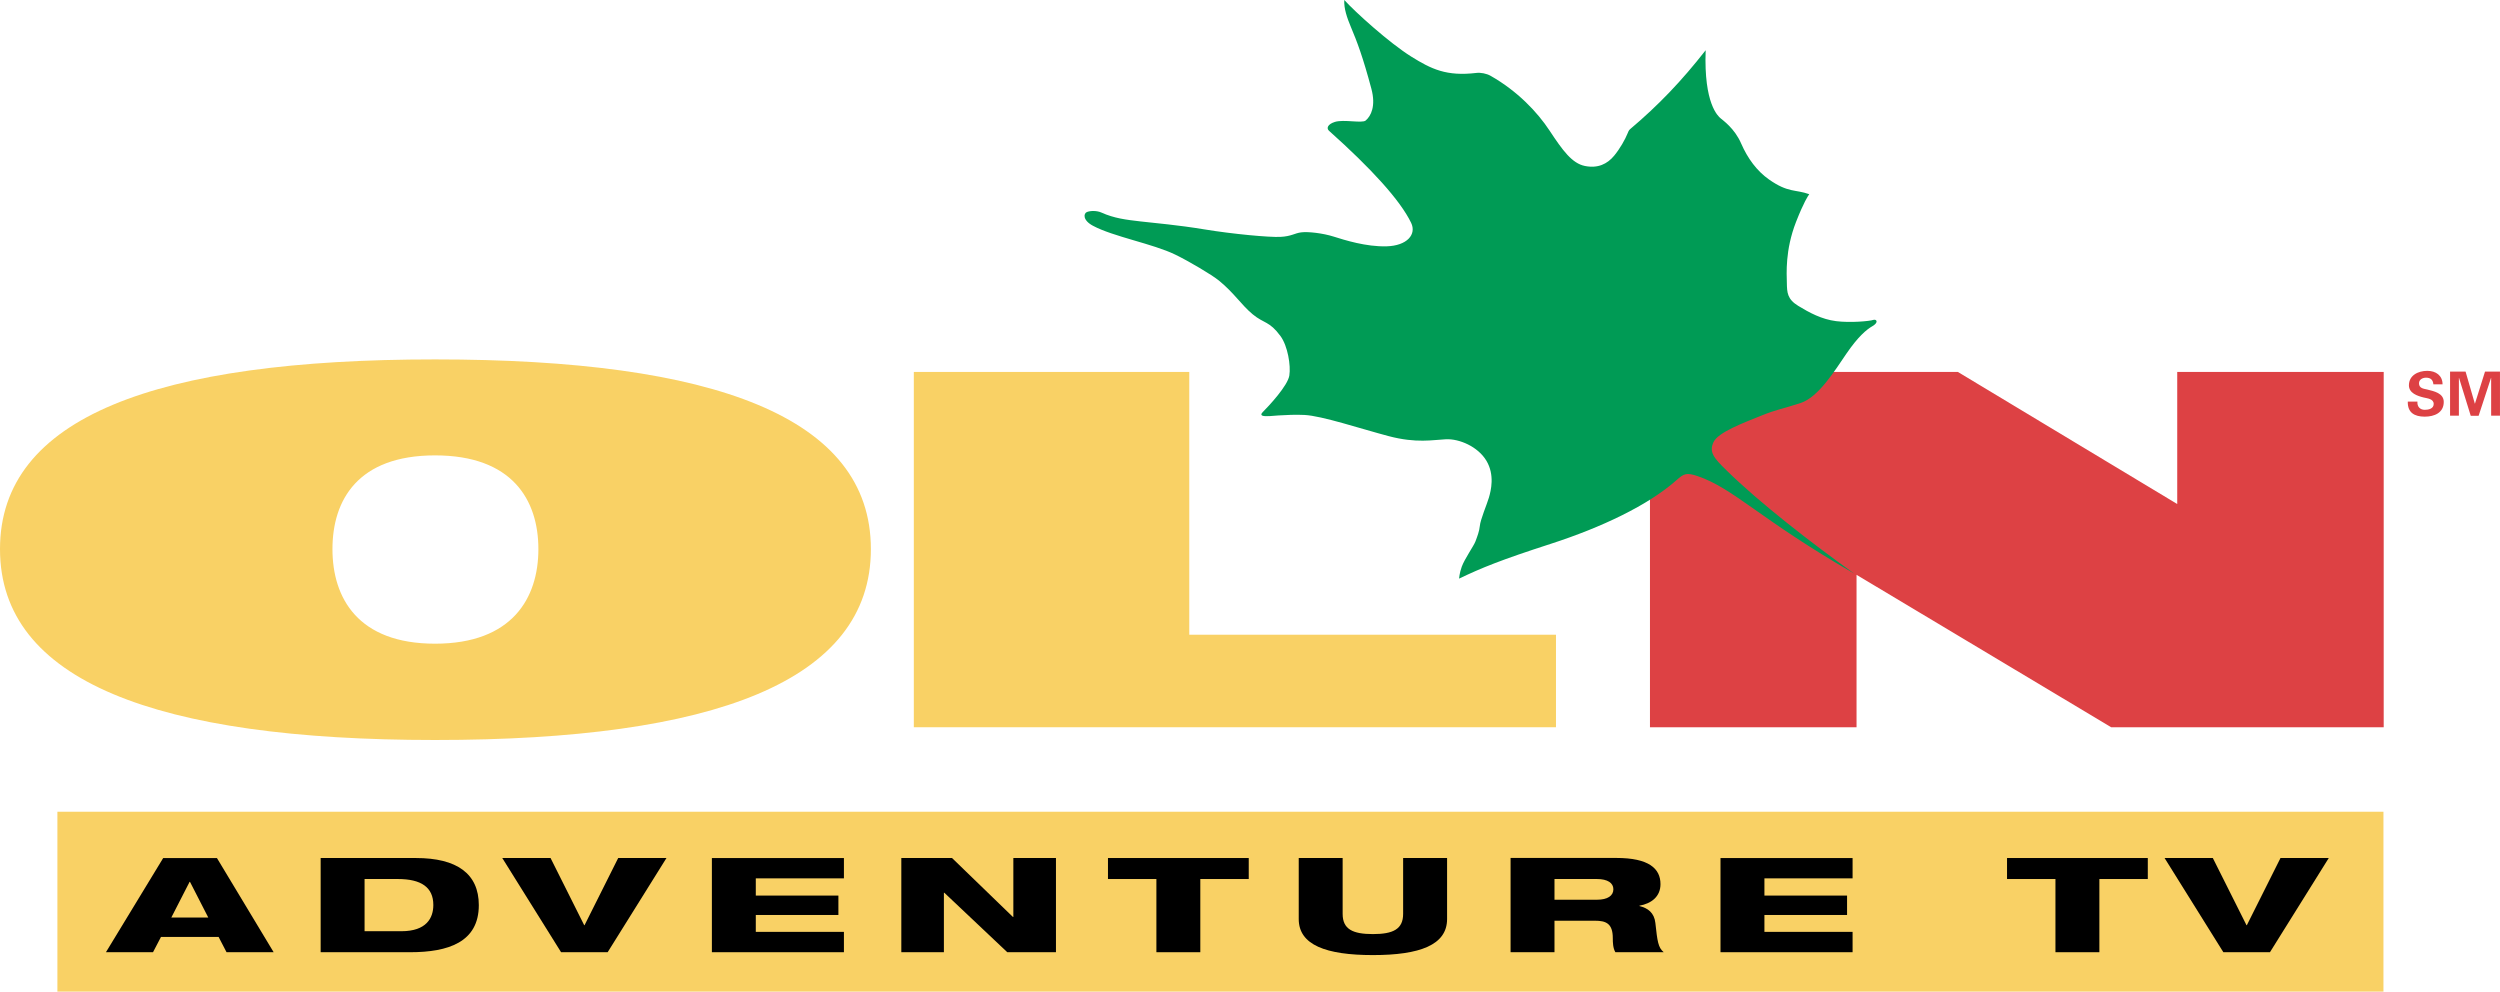
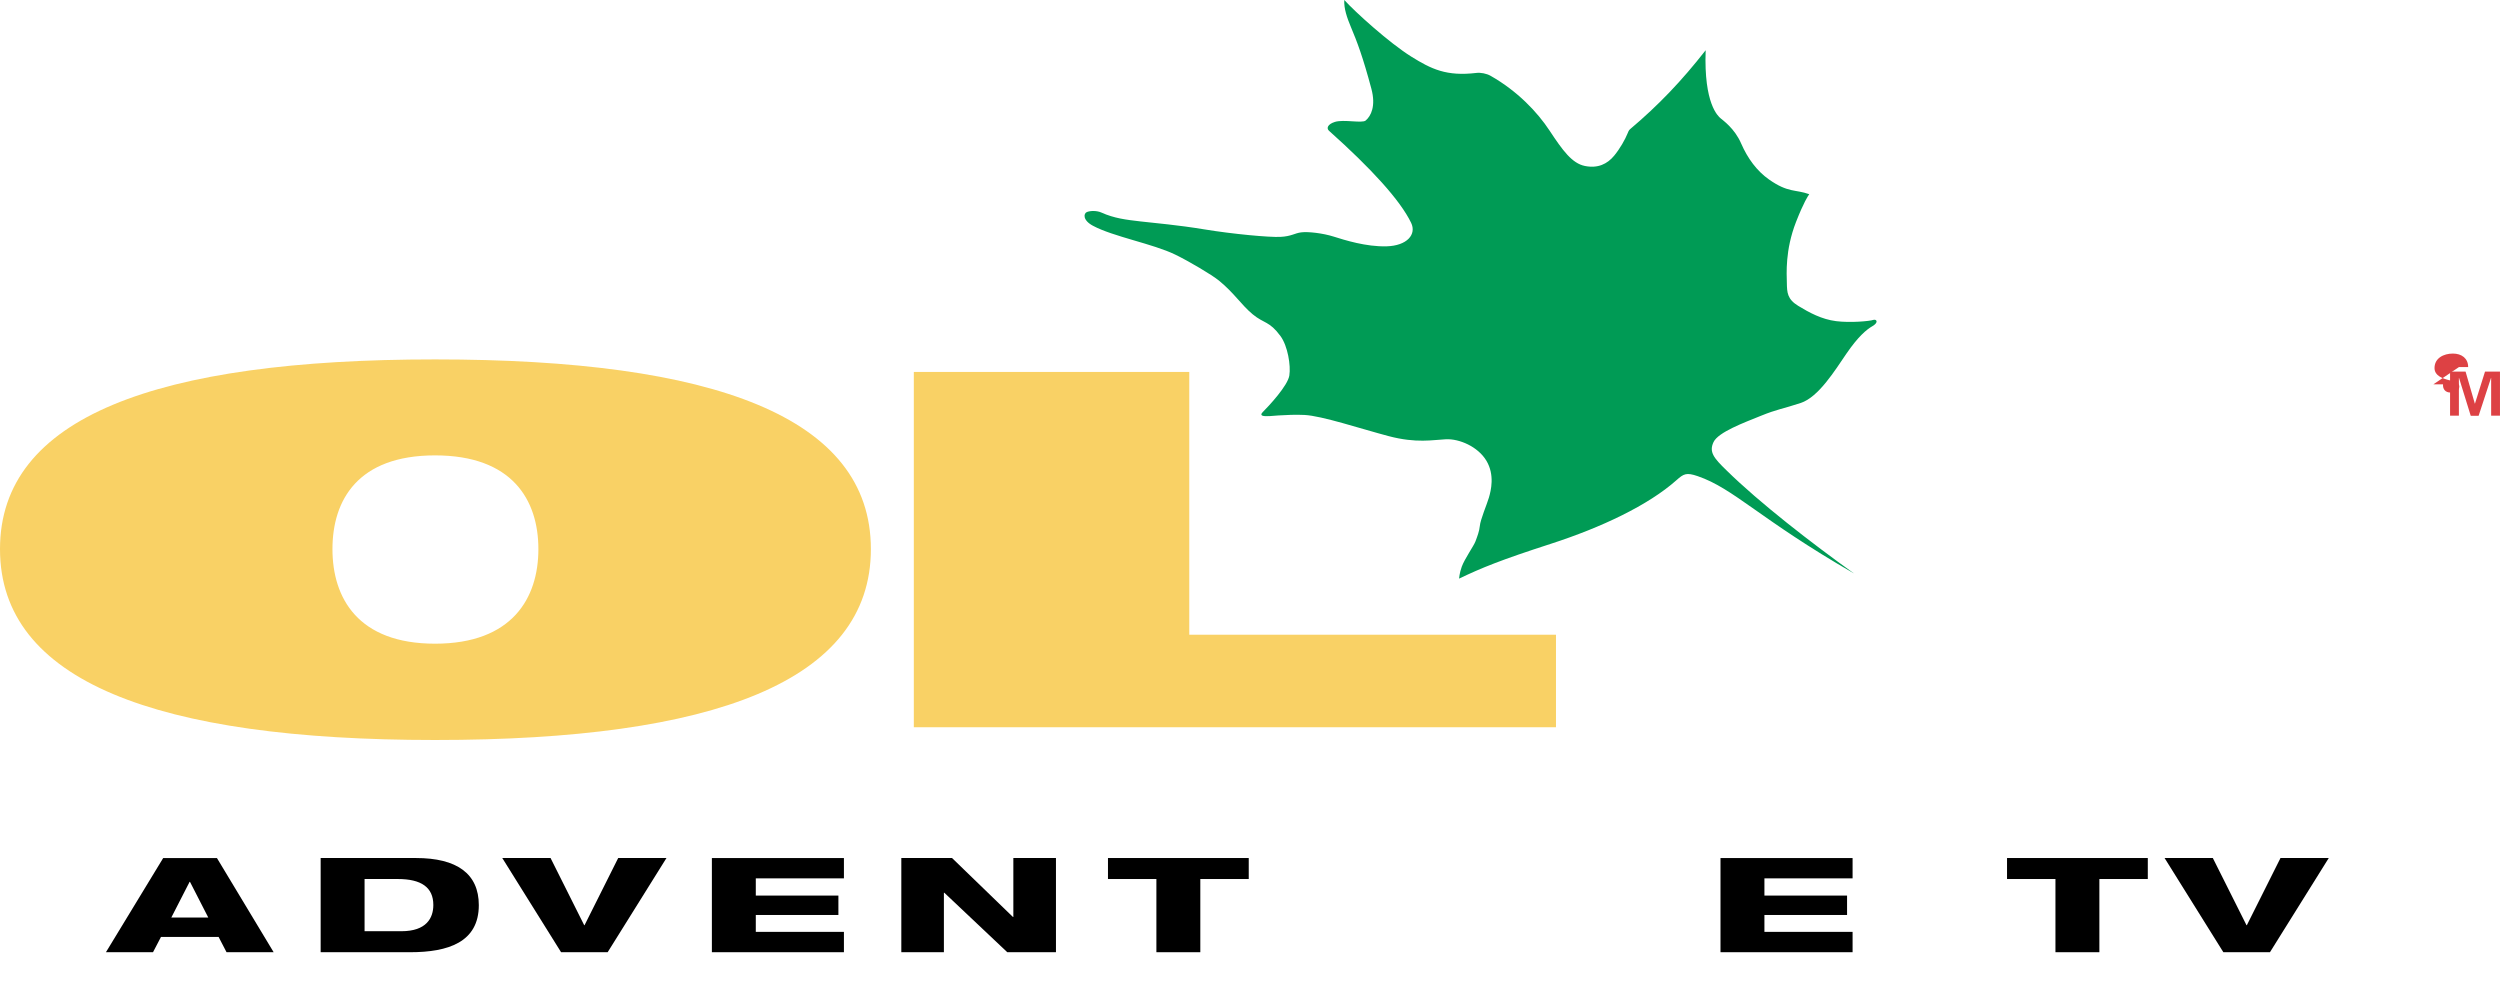
<svg xmlns="http://www.w3.org/2000/svg" xmlns:ns1="http://sodipodi.sourceforge.net/DTD/sodipodi-0.dtd" xmlns:ns2="http://www.inkscape.org/namespaces/inkscape" width="537" height="213" id="svg2" ns1:version="0.32" ns2:version="0.47 r22583" version="1.0">
  <g ns2:label="Layer 1" ns2:groupmode="layer" id="layer1" transform="translate(-12.129,-830.073)">
-     <path style="fill:#dd4144;fill-rule:nonzero;stroke:none" d="m 524.147,909.966 0,76.319 -58.536,0 -54.697,-32.74 0,32.74 -44.374,0 0,-76.319 66.136,0 47.121,28.371 0,-28.371 44.351,0" id="path11005" />
    <path style="fill:#009b55;fill-rule:nonzero;stroke:none" d="m 325.535,954.364 c 0,0 0.086,-1.209 0.577,-2.559 0.624,-1.717 2.575,-4.448 2.949,-5.454 0.367,-0.983 0.827,-2.161 0.929,-3.269 0.117,-1.397 1.529,-4.658 1.958,-6.133 0.429,-1.475 1.295,-4.853 -0.546,-7.92 -1.849,-3.066 -5.844,-4.728 -8.669,-4.604 -2.817,0.125 -6.336,0.913 -12.344,-0.679 -6.016,-1.592 -14.318,-4.362 -18.063,-4.541 -3.738,-0.187 -8.544,0.382 -7.608,0.242 0.936,-0.14 -2.676,0.468 -1.358,-0.851 1.319,-1.319 5.376,-5.665 5.719,-7.865 0.336,-2.13 -0.336,-6.344 -1.904,-8.474 -2.395,-3.254 -3.511,-2.645 -5.961,-4.666 -2.458,-2.029 -3.933,-4.533 -7.249,-7.241 -1.561,-1.272 -6.484,-4.174 -9.395,-5.587 -4.791,-2.333 -13.351,-3.862 -17.689,-6.203 -2.216,-1.186 -2.029,-2.637 -1.287,-2.942 0.741,-0.304 2.154,-0.328 3.129,0.117 2.708,1.225 5.282,1.545 8.419,1.904 3.129,0.367 7.795,0.733 13.756,1.717 5.954,0.983 13.881,1.724 16.277,1.6 2.395,-0.125 3.012,-0.796 4.479,-0.975 1.467,-0.179 4.604,0.172 6.944,0.913 2.333,0.733 6.937,2.208 11.361,2.091 4.424,-0.125 6.476,-2.567 5.282,-5.041 -2.333,-4.846 -8.56,-11.665 -17.626,-19.764 -0.616,-0.538 -0.336,-1.412 1.225,-1.912 1.904,-0.609 5.86,0.343 6.632,-0.304 1.163,-0.983 2.216,-3.129 1.233,-6.812 -1.826,-6.827 -3.051,-10.066 -4.409,-13.288 -0.811,-1.935 -1.529,-3.987 -1.412,-5.79 2.333,2.583 9.636,9.184 14.357,12.141 4.377,2.731 7.616,4.284 13.99,3.527 0.921,-0.117 2.208,0.117 3.09,0.624 5.766,3.277 10.034,7.779 12.648,11.751 2.832,4.292 4.838,7.054 7.6,7.608 2.77,0.562 4.807,-0.421 6.281,-2.208 1.233,-1.483 2.388,-3.542 2.856,-4.728 0.125,-0.32 0.289,-0.733 0.546,-0.952 6.156,-5.197 11.08,-10.362 16.253,-16.971 -0.429,11.54 2.7,14.178 3.191,14.607 0.492,0.437 3.012,2.154 4.424,5.407 1.412,3.254 3.418,5.938 5.969,7.733 4.167,2.934 5.641,2.091 8.669,3.176 -0.242,0.312 -1.194,1.74 -2.848,5.969 -2.364,6.078 -2.005,11.111 -1.966,13.124 0.039,2.005 0.078,3.449 2.442,4.892 2.364,1.444 5.033,2.895 8.138,3.285 3.113,0.39 7.218,0 7.967,-0.265 0.749,-0.218 1.225,0.523 -0.133,1.319 -1.35,0.78 -3.106,2.271 -5.602,5.899 -2.489,3.636 -5.993,9.363 -9.847,10.627 -3.847,1.272 -5.025,1.319 -8.567,2.762 -3.55,1.444 -9.145,3.496 -10.151,5.641 -1.007,2.138 0.07,3.418 2.754,6.032 7.124,7.007 18.321,15.66 27.427,22.183 -20.342,-11.72 -25.773,-18.243 -33.599,-20.911 -2.403,-0.819 -2.988,-0.515 -4.541,0.874 -6.055,5.384 -16.113,10.144 -26.982,13.663 -10.877,3.519 -14.888,5.173 -19.718,7.483" id="path11007" />
-     <path style="fill:#f9d165;fill-rule:nonzero;stroke:none" d="m 24.458,1043.073 499.635,0 0,-38.639 -499.635,0 0,38.639 z" id="path11009" />
    <path style="fill:#000000;fill-rule:nonzero;stroke:none" d="m 56.863,1027.156 -7.935,0 3.925,-7.662 0.086,0 3.925,7.662 z m -21.98,7.452 10.112,0 1.709,-3.277 12.383,0 1.701,3.277 10.12,0 -12.18,-20.225 -11.548,0 -12.297,20.225" id="path11011" />
    <path style="fill:#000000;fill-rule:nonzero;stroke:none" d="m 90.438,1018.885 7.147,0 c 5.041,0 7.623,1.795 7.623,5.579 0,2.786 -1.467,5.634 -6.866,5.634 l -7.904,0 0,-11.213 z m -9.434,15.723 19.242,0 c 8.138,0 14.732,-2.146 14.732,-10.112 0,-6.765 -4.728,-10.12 -13.499,-10.12 l -20.474,0 0,20.233" id="path11013" />
    <path style="fill:#000000;fill-rule:nonzero;stroke:none" d="m 120.018,1014.375 10.37,0 7.225,14.427 0.078,0 7.225,-14.427 10.37,0 -12.633,20.233 -10.003,0 -12.633,-20.233" id="path11015" />
    <path style="fill:#000000;fill-rule:nonzero;stroke:none" d="m 165.04,1014.382 28.363,0 0,4.362 -18.93,0 0,3.699 17.744,0 0,4.167 -17.744,0 0,3.628 18.93,0 0,4.37 -28.363,0 0,-20.225" id="path11017" />
    <path style="fill:#000000;fill-rule:nonzero;stroke:none" d="m 205.732,1014.375 10.893,0 13.093,12.672 0.078,0 0,-12.672 9.153,0 0,20.233 -10.456,0 -13.53,-12.781 -0.086,0 0,12.781 -9.145,0 0,-20.233" id="path11019" />
    <path style="fill:#000000;fill-rule:nonzero;stroke:none" d="m 250.122,1014.375 30.236,0 0,4.51 -10.401,0 0,15.723 -9.434,0 0,-15.723 -10.401,0 0,-4.51" id="path11021" />
-     <path style="fill:#000000;fill-rule:nonzero;stroke:none" d="m 291.094,1014.375 9.434,0 0,12.001 c 0,3.285 2.154,4.338 6.5,4.338 4.338,0 6.492,-1.053 6.492,-4.338 l 0,-12.001 9.441,0 0,13.109 c 0,5.571 -5.868,7.74 -15.933,7.74 -10.066,0 -15.933,-2.169 -15.933,-7.74 l 0,-13.109" id="path11023" />
-     <path style="fill:#000000;fill-rule:nonzero;stroke:none" d="m 346.033,1018.885 9.114,0 c 2.302,0 3.535,0.858 3.535,2.193 0,1.397 -1.233,2.255 -3.535,2.255 l -9.114,0 0,-4.448 z m -9.434,15.723 9.434,0 0,-6.765 8.669,0 c 2.38,0 3.855,0.57 3.855,3.737 0,0.96 0.039,2.154 0.554,3.027 l 10.378,0 c -1.194,-1.022 -1.35,-2.294 -1.787,-6.289 -0.234,-2.185 -1.631,-3.207 -3.418,-3.628 l 0,-0.078 c 2.536,-0.453 4.518,-1.927 4.518,-4.627 0,-3.371 -2.536,-5.626 -9.48,-5.626 l -22.722,0 0,20.233" id="path11025" />
    <path style="fill:#000000;fill-rule:nonzero;stroke:none" d="m 381.692,1014.382 28.371,0 0,4.362 -18.937,0 0,3.699 17.751,0 0,4.167 -17.751,0 0,3.628 18.937,0 0,4.37 -28.371,0 0,-20.225" id="path11027" />
    <path style="fill:#000000;fill-rule:nonzero;stroke:none" d="m 443.24,1014.375 30.236,0 0,4.51 -10.401,0 0,15.723 -9.434,0 0,-15.723 -10.401,0 0,-4.51" id="path11029" />
    <path style="fill:#000000;fill-rule:nonzero;stroke:none" d="m 477.081,1014.375 10.362,0 7.233,14.427 0.078,0 7.225,-14.427 10.37,0 -12.633,20.233 -10.011,0 -12.625,-20.233" id="path11031" />
-     <path style="fill:#dd4144;fill-rule:nonzero;stroke:none" d="m 534.821,912.627 c -0.086,-0.96 -0.593,-1.428 -1.576,-1.428 -0.749,0 -1.514,0.39 -1.514,1.217 0,1.03 0.921,1.147 1.74,1.319 1.451,0.367 3.574,0.772 3.574,2.676 0,2.349 -2.044,3.16 -4.089,3.16 -2.169,0 -3.699,-0.843 -3.636,-3.23 l 2.068,0 c -0.078,1.053 0.531,1.763 1.592,1.763 0.819,0 1.904,-0.25 1.904,-1.256 0,-1.116 -1.358,-1.194 -2.177,-1.397 -1.326,-0.328 -3.145,-0.929 -3.145,-2.606 0,-2.161 1.998,-3.113 3.948,-3.113 1.841,0 3.277,0.999 3.277,2.895 l -1.966,0" id="path11033" />
+     <path style="fill:#dd4144;fill-rule:nonzero;stroke:none" d="m 534.821,912.627 l 2.068,0 c -0.078,1.053 0.531,1.763 1.592,1.763 0.819,0 1.904,-0.25 1.904,-1.256 0,-1.116 -1.358,-1.194 -2.177,-1.397 -1.326,-0.328 -3.145,-0.929 -3.145,-2.606 0,-2.161 1.998,-3.113 3.948,-3.113 1.841,0 3.277,0.999 3.277,2.895 l -1.966,0" id="path11033" />
    <path style="fill:#dd4144;fill-rule:nonzero;stroke:none" d="m 544.536,919.384 -1.693,0 -2.512,-8.13 -0.031,0 0,8.107 -1.896,0 0,-9.465 3.332,0 1.99,6.882 0.023,0 2.161,-6.882 3.215,0 0,9.465 -1.896,0 0,-8.107 -0.031,0 -2.661,8.13" id="path11035" />
    <path style="fill:#f9d165;fill-rule:nonzero;stroke:none" d="m 208.416,986.285 137.937,0 0,-19.874 -78.769,0 0,-56.445 -59.168,0 0,76.319" id="path11037" />
    <path style="fill:#f9d165;fill-rule:nonzero;stroke:none" d="m 12.129,948.02 c 0,28.316 33.536,41.004 93.446,41.004 59.91,0 93.618,-12.601 93.618,-41.004 0,-28.402 -33.669,-40.746 -93.618,-40.746 -59.941,0 -93.446,12.422 -93.446,40.746 z m 93.446,-20.131 c 16.573,0 22.199,9.558 22.199,20.131 0,10.565 -5.665,20.318 -22.199,20.318 -16.526,0 -22.035,-9.785 -22.035,-20.318 0,-10.542 5.462,-20.131 22.035,-20.131" id="path11039" />
  </g>
</svg>